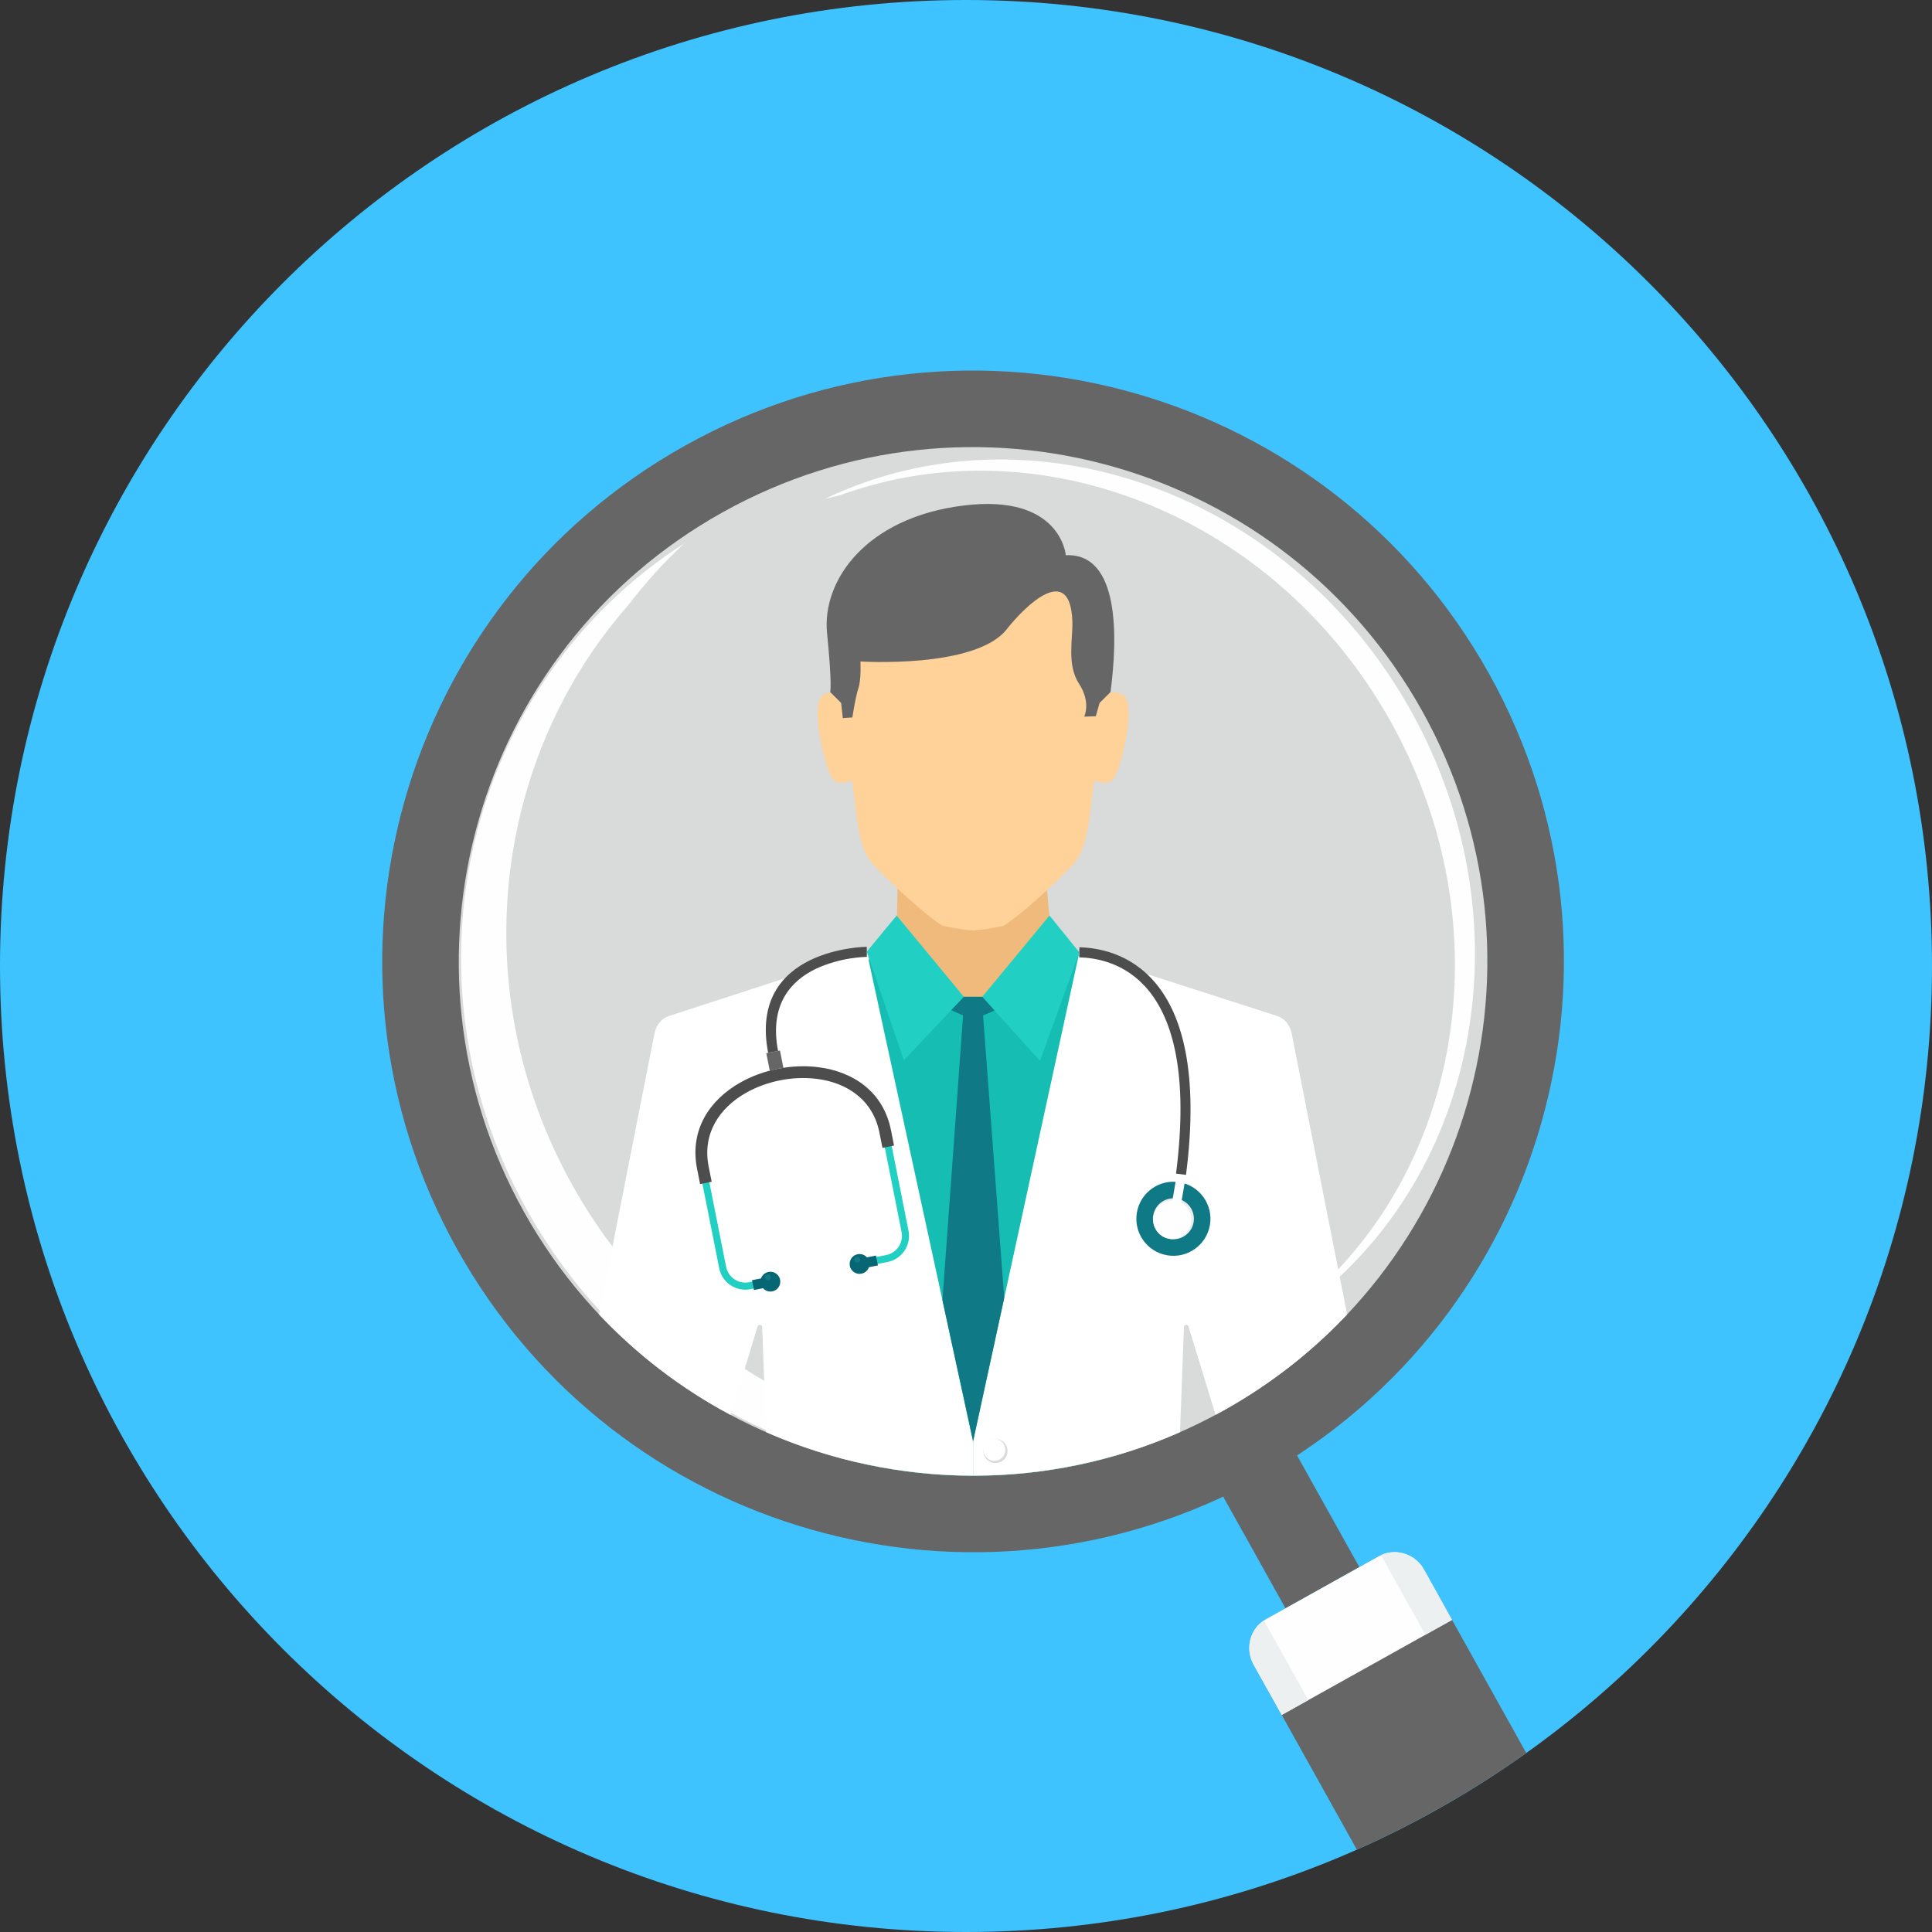
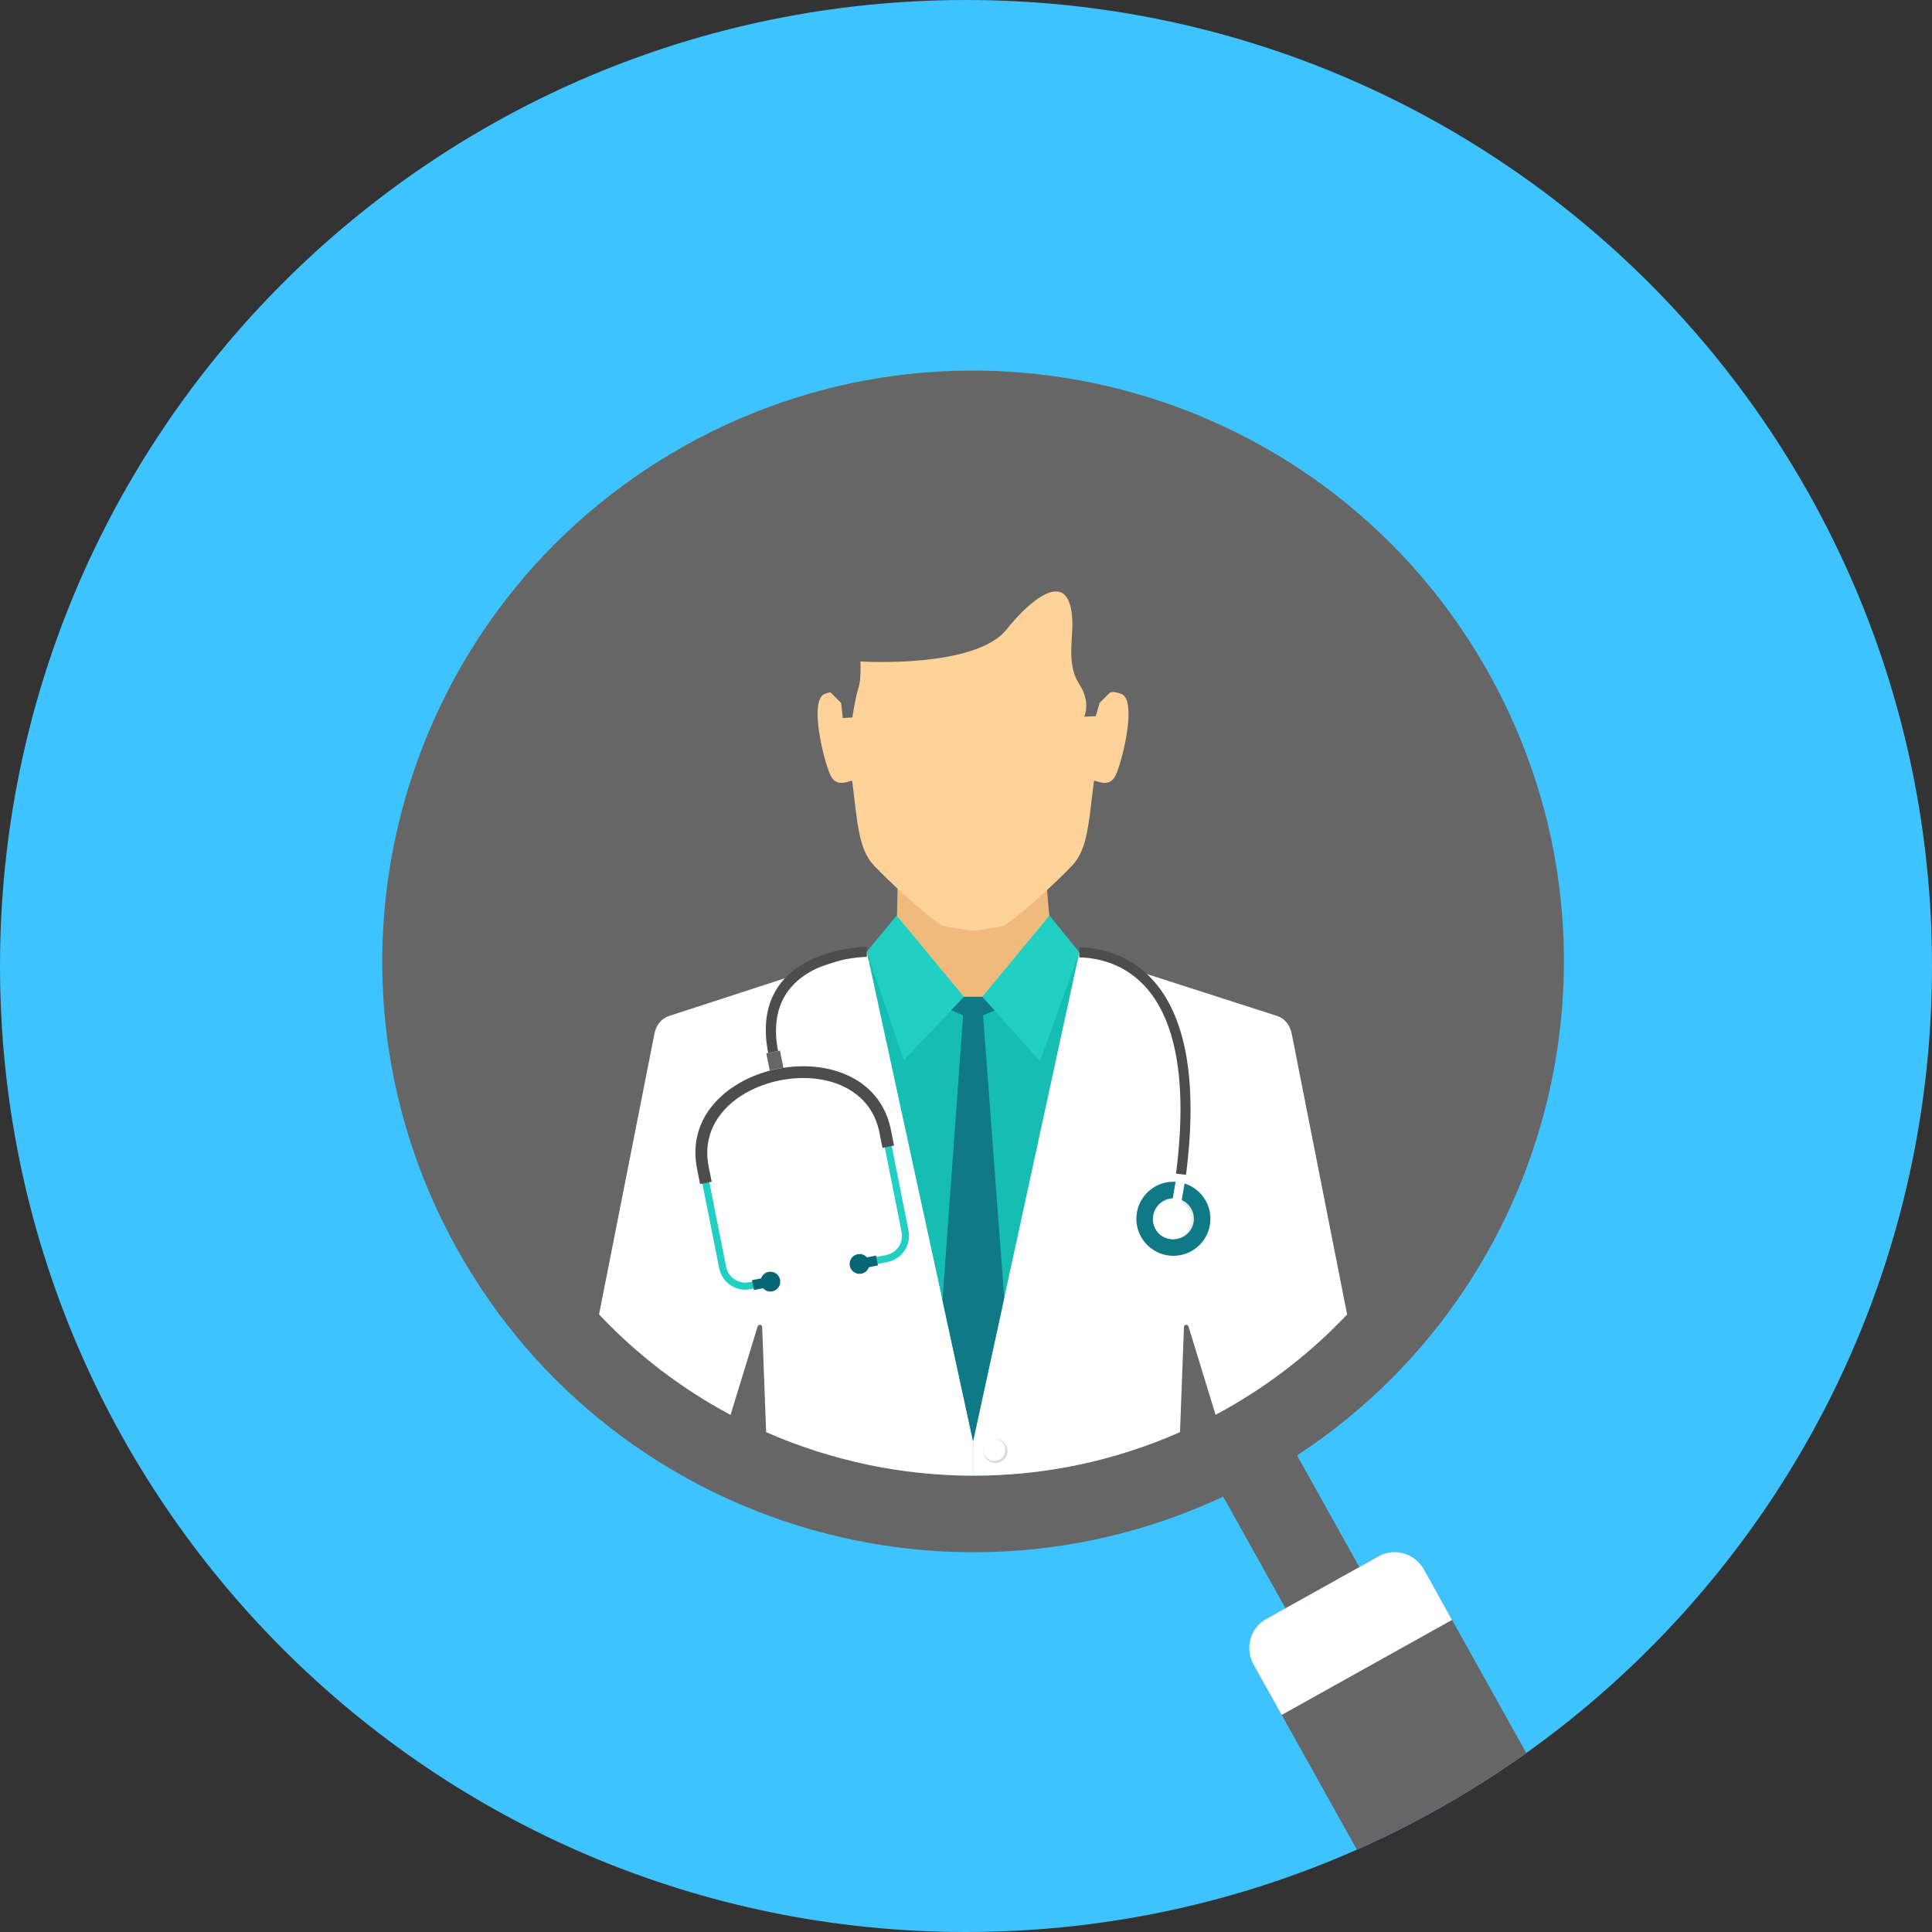
<svg xmlns="http://www.w3.org/2000/svg" width="130" height="130" viewBox="0 0 130 130" fill="none">
  <rect x="0" y="0" width="130" height="130" fill="#333333" stroke="none" />
  <g clip-path="url(#clip0_520_1404)">
    <path d="M65 130C100.899 130 130 100.899 130 65C130 29.102 100.899 0 65 0C29.102 0 0 29.102 0 65C0 100.899 29.102 130 65 130Z" fill="#3EC3FF" />
    <path d="M87.143 97.693L91.469 105.448L86.498 108.221L82.172 100.466C83.85 99.579 85.507 98.654 87.143 97.693Z" fill="#666666" />
    <path d="M46.112 29.976C65.284 19.282 89.498 26.155 100.192 45.327C110.886 64.499 104.013 88.712 84.84 99.406C65.668 110.1 41.456 103.227 30.761 84.055C20.067 64.883 26.939 40.669 46.112 29.976Z" fill="#666666" />
-     <path d="M48.621 34.473C65.309 25.165 86.385 31.148 95.693 47.836C105.002 64.524 99.019 85.6 82.331 94.908C65.642 104.217 44.567 98.234 35.258 81.546C25.95 64.858 31.932 43.782 48.621 34.473Z" fill="#D9DADA" />
    <path d="M102.7 117.956L96.839 107.449C96.234 106.365 94.867 105.962 93.813 106.55L86.201 110.796C85.149 111.383 84.776 112.763 85.378 113.842L91.298 124.456C95.308 122.68 99.128 120.502 102.7 117.956Z" fill="#666666" />
    <path d="M97.703 109.001L95.813 105.612C95.209 104.528 93.846 104.123 92.788 104.712L85.176 108.958C84.12 109.548 83.748 110.922 84.352 112.005L86.243 115.394L97.703 109.001Z" fill="#FEFEFE" />
-     <path d="M97.703 109.001L95.813 105.612C95.235 104.574 93.961 104.159 92.924 104.643L95.912 110L97.703 109.001ZM85.045 109.039C84.09 109.665 83.774 110.967 84.352 112.004L86.243 115.394L88.033 114.395L85.045 109.039Z" fill="#ECF0F1" />
-     <path d="M79.182 96.008C63.528 103.531 44.301 97.275 35.464 81.432C26.626 65.588 31.405 45.942 46.031 36.575C44.666 37.846 43.411 39.23 42.28 40.714C33.189 51.054 31.228 66.683 38.507 79.734C45.787 92.784 60.116 99.327 73.69 97.025C75.546 96.842 77.383 96.502 79.182 96.008ZM86.337 88.869C99.256 80.538 103.155 62.564 94.933 47.822C86.71 33.081 69.368 26.956 55.492 33.571C55.845 33.479 56.201 33.393 56.556 33.314C69.974 28.437 85.834 34.674 93.587 48.574C101.339 62.473 98.314 79.244 87.115 88.099C86.86 88.36 86.601 88.617 86.337 88.869Z" fill="#FEFEFE" />
    <path d="M60.332 61.605H70.618L70.674 62.308L65.648 69.928L60.248 62.233L60.332 61.605Z" fill="#B3B3B3" />
    <path d="M60.397 59.693L60.308 63.992L53.016 67.979V82.597H77.566V67.979L70.789 63.767L70.417 59.469L60.397 59.693Z" fill="#F0BA7D" />
    <path d="M57.029 47.158C57.029 47.158 56.611 46.239 55.488 46.695C54.366 47.15 55.539 51.691 55.968 52.324C56.397 52.957 57.087 52.554 57.338 52.53C57.696 55.236 57.727 57.102 58.811 58.243C59.837 59.323 62.187 61.526 63.424 62.294C64.263 62.47 64.888 62.575 65.476 62.606C66.064 62.575 66.69 62.47 67.528 62.294C68.765 61.526 71.115 59.323 72.141 58.243C73.224 57.102 73.256 55.236 73.614 52.53C73.865 52.554 74.555 52.957 74.984 52.324C75.413 51.691 76.587 47.15 75.464 46.695C74.341 46.24 73.923 47.158 73.923 47.158C73.923 47.158 75.032 43.594 73.06 40.084C71.708 37.679 68.625 36.431 65.476 36.34C62.327 36.431 59.243 37.679 57.892 40.084C55.919 43.594 57.029 47.158 57.029 47.158Z" fill="#FED298" />
    <path d="M56.733 65.256L58.48 64.569L59.887 63.304L64.856 67.073H66.094L71.065 63.299L74.218 65.257L79.697 74.57L75.408 97.84C69.404 99.645 63.142 99.737 57.265 98.3L49.572 75.314L56.733 65.256Z" fill="#15BDB2" />
    <path d="M72.624 64.079L70.618 61.605L66.094 67.073L69.978 71.387L72.624 64.079ZM58.324 64.035L60.333 61.605L64.857 67.073L60.82 71.343L58.324 64.035Z" fill="#21D0C3" />
    <path d="M58.324 64.035L45.027 68.359C44.486 68.535 44.146 68.995 44.037 69.552L40.309 88.445C42.871 91.164 45.86 93.447 49.157 95.206L50.981 89.252C50.992 89.217 51.014 89.187 51.045 89.167C51.075 89.147 51.112 89.139 51.148 89.143C51.185 89.148 51.218 89.165 51.243 89.191C51.268 89.218 51.283 89.252 51.285 89.289L51.552 96.367C55.942 98.293 60.682 99.29 65.476 99.296V96.98L58.324 64.035Z" fill="white" />
    <path d="M72.625 64.079L85.926 68.359C86.468 68.533 86.805 68.995 86.916 69.552L90.644 88.447C88.279 90.951 85.499 93.142 82.332 94.908C82.153 95.008 81.973 95.103 81.793 95.2L79.971 89.252C79.961 89.217 79.938 89.186 79.908 89.166C79.877 89.145 79.84 89.136 79.803 89.141C79.766 89.145 79.733 89.162 79.707 89.19C79.682 89.217 79.668 89.252 79.666 89.289L79.4 96.366C75.014 98.303 70.271 99.3 65.477 99.295V96.98L72.625 64.079Z" fill="white" />
    <path d="M66.984 96.825C66.769 96.825 66.563 96.91 66.41 97.061C66.258 97.213 66.172 97.419 66.172 97.634C66.172 97.741 66.193 97.846 66.234 97.945C66.275 98.043 66.335 98.133 66.41 98.208C66.486 98.283 66.575 98.343 66.674 98.383C66.772 98.424 66.878 98.445 66.984 98.445C67.091 98.445 67.196 98.424 67.295 98.383C67.393 98.343 67.483 98.283 67.558 98.208C67.634 98.133 67.693 98.043 67.734 97.945C67.775 97.846 67.796 97.741 67.796 97.634C67.796 97.419 67.71 97.213 67.558 97.062C67.405 96.91 67.199 96.825 66.984 96.825Z" fill="#D9DADA" />
    <path d="M72.953 48.221L73.735 48.193L73.987 47.301L74.724 46.565C75.21 42.9 75.354 37.195 71.716 37.36C71.716 37.36 71.388 33.2 64.826 34.016C58.263 34.832 55.297 39.068 55.651 42.603C56.005 46.137 55.862 46.565 55.862 46.565L56.599 47.301L56.71 48.317L57.354 48.276C57.354 48.276 57.556 46.916 57.757 46.318C57.96 45.72 57.897 44.51 57.897 44.51C57.897 44.51 65.648 45.004 67.742 42.34C69.036 40.695 72.007 37.843 72.157 41.792C72.202 42.962 71.766 44.717 72.599 45.995C73.433 47.272 72.954 48.221 72.953 48.221Z" fill="#666666" />
    <path d="M65.476 96.98L67.571 87.336L66.148 68.326L66.924 67.994L66.094 67.073H64.857L64.006 67.973L64.804 68.326L63.416 87.49L65.476 96.98Z" fill="#0F7986" />
    <path d="M66.91 96.825C66.714 96.825 66.526 96.902 66.387 97.04C66.249 97.179 66.17 97.366 66.17 97.562C66.17 97.659 66.189 97.755 66.227 97.845C66.264 97.935 66.318 98.016 66.387 98.085C66.456 98.153 66.537 98.208 66.627 98.245C66.717 98.282 66.813 98.301 66.91 98.3C67.106 98.3 67.294 98.223 67.433 98.084C67.571 97.946 67.649 97.758 67.649 97.562C67.649 97.367 67.571 97.179 67.432 97.041C67.294 96.902 67.106 96.825 66.91 96.825Z" fill="white" />
    <path d="M78.507 84.617C77.067 84.368 76.101 82.999 76.35 81.559C76.598 80.119 77.967 79.153 79.407 79.401C80.848 79.65 81.814 81.02 81.564 82.46C81.316 83.899 79.947 84.865 78.507 84.617Z" fill="#FEFEFE" />
    <path d="M78.531 84.464C77.175 84.23 76.265 82.941 76.5 81.585C76.734 80.228 78.023 79.319 79.379 79.553C80.736 79.787 81.645 81.076 81.411 82.433C81.177 83.789 79.887 84.698 78.531 84.464Z" fill="#0F7986" />
    <path d="M78.722 83.368C78.543 83.337 78.373 83.271 78.22 83.174C78.067 83.078 77.934 82.952 77.83 82.804C77.726 82.656 77.651 82.488 77.612 82.312C77.572 82.135 77.567 81.952 77.598 81.774C77.661 81.414 77.864 81.093 78.162 80.882C78.461 80.672 78.831 80.588 79.192 80.65C79.552 80.713 79.873 80.916 80.083 81.214C80.294 81.513 80.377 81.883 80.315 82.244C80.284 82.422 80.219 82.593 80.122 82.746C80.025 82.899 79.899 83.031 79.751 83.136C79.603 83.24 79.436 83.314 79.26 83.354C79.083 83.394 78.9 83.399 78.722 83.368Z" fill="#EBECEC" />
    <path d="M78.883 80.798L79.489 80.902L79.814 79.015L79.209 78.911L78.883 80.798Z" fill="#FEFEFE" />
    <path d="M58.592 85.14L59.727 84.915C59.957 84.869 60.176 84.778 60.371 84.647C60.566 84.517 60.733 84.349 60.864 84.154C60.994 83.959 61.086 83.74 61.132 83.51C61.178 83.28 61.178 83.043 61.132 82.813L59.797 76.086C59.293 73.547 57.307 72.252 55.038 71.965C54.169 71.856 53.257 71.895 52.374 72.07C51.49 72.245 50.633 72.556 49.872 72.99C47.89 74.119 46.553 76.071 47.058 78.614L48.394 85.341C48.439 85.571 48.53 85.79 48.661 85.985C48.791 86.18 48.959 86.347 49.154 86.477H49.155C49.35 86.608 49.569 86.7 49.799 86.746C50.029 86.792 50.266 86.792 50.496 86.746L51.63 86.522L51.538 86.054L50.403 86.279C50.234 86.312 50.06 86.312 49.892 86.278C49.723 86.245 49.562 86.178 49.42 86.082C49.13 85.889 48.93 85.589 48.861 85.248L47.526 78.521C47.068 76.214 48.292 74.436 50.106 73.403C50.823 72.995 51.632 72.701 52.467 72.536C53.301 72.37 54.161 72.333 54.98 72.436C57.056 72.699 58.873 73.876 59.33 76.178L60.666 82.906C60.699 83.074 60.698 83.248 60.664 83.416C60.63 83.585 60.564 83.745 60.468 83.888C60.373 84.031 60.25 84.154 60.107 84.25C59.964 84.346 59.803 84.413 59.634 84.447L58.499 84.672L58.592 85.14Z" fill="#21D0C3" />
    <path d="M60.158 77.082L59.954 76.055C59.435 73.438 57.392 72.103 55.059 71.808C54.172 71.697 53.244 71.737 52.344 71.915C51.445 72.093 50.571 72.41 49.795 72.852C47.756 74.013 46.383 76.024 46.904 78.645L47.107 79.673L47.887 79.518L47.683 78.49C47.241 76.262 48.428 74.541 50.185 73.541C50.888 73.141 51.68 72.853 52.499 72.691C53.317 72.529 54.16 72.493 54.962 72.594C56.974 72.848 58.734 73.986 59.175 76.209L59.379 77.237L60.158 77.082Z" fill="#4D4D4D" />
-     <path d="M50.731 86.803L51.339 86.682C51.436 86.792 51.566 86.866 51.71 86.894C51.854 86.922 52.003 86.901 52.134 86.836C52.265 86.771 52.371 86.664 52.436 86.533C52.5 86.401 52.52 86.252 52.491 86.109C52.462 85.965 52.387 85.835 52.277 85.738C52.167 85.641 52.029 85.584 51.883 85.573C51.736 85.564 51.591 85.602 51.469 85.683C51.347 85.763 51.255 85.882 51.207 86.021L50.6 86.141L50.731 86.803ZM59.075 85.147L58.468 85.267C58.42 85.406 58.328 85.524 58.206 85.605C58.084 85.686 57.938 85.724 57.792 85.714C57.646 85.704 57.507 85.646 57.397 85.549C57.287 85.453 57.212 85.322 57.183 85.179C57.155 85.035 57.174 84.886 57.239 84.754C57.303 84.623 57.409 84.516 57.541 84.451C57.672 84.386 57.821 84.365 57.965 84.393C58.108 84.421 58.239 84.496 58.336 84.605L58.944 84.485L59.075 85.147Z" fill="#076673" />
+     <path d="M50.731 86.803L51.339 86.682C51.436 86.792 51.566 86.866 51.71 86.894C51.854 86.922 52.003 86.901 52.134 86.836C52.265 86.771 52.371 86.664 52.436 86.533C52.5 86.401 52.52 86.252 52.491 86.109C52.462 85.965 52.387 85.835 52.277 85.738C52.167 85.641 52.029 85.584 51.883 85.573C51.736 85.564 51.591 85.602 51.469 85.683C51.347 85.763 51.255 85.882 51.207 86.021L50.6 86.141L50.731 86.803ZM59.075 85.147L58.468 85.267C58.42 85.406 58.328 85.524 58.206 85.605C58.084 85.686 57.938 85.724 57.792 85.714C57.646 85.704 57.507 85.646 57.397 85.549C57.287 85.453 57.212 85.322 57.183 85.179C57.155 85.035 57.174 84.886 57.239 84.754C57.303 84.623 57.409 84.516 57.541 84.451C57.672 84.386 57.821 84.365 57.965 84.393C58.108 84.421 58.239 84.496 58.336 84.605L58.944 84.485L59.075 85.147" fill="#076673" />
    <path d="M52.714 71.854L52.482 70.687L52.022 70.778L51.562 70.869L51.797 72.048C52.097 71.96 52.404 71.895 52.714 71.854Z" fill="#666666" />
-     <path d="M51.718 86.154C51.744 86.148 51.768 86.138 51.79 86.124C51.812 86.109 51.831 86.09 51.846 86.068C51.861 86.046 51.871 86.021 51.876 85.995C51.881 85.969 51.881 85.942 51.876 85.916C51.871 85.89 51.861 85.866 51.846 85.844C51.831 85.822 51.812 85.803 51.79 85.788C51.768 85.773 51.744 85.763 51.718 85.758C51.692 85.752 51.665 85.752 51.639 85.758C51.613 85.763 51.588 85.773 51.566 85.788C51.544 85.802 51.525 85.821 51.511 85.843C51.496 85.865 51.486 85.89 51.48 85.916C51.475 85.942 51.475 85.969 51.48 85.995C51.491 86.047 51.522 86.093 51.566 86.123C51.611 86.153 51.665 86.164 51.718 86.154ZM57.722 84.959C57.749 84.955 57.774 84.945 57.797 84.93C57.82 84.916 57.84 84.897 57.855 84.874C57.87 84.852 57.881 84.827 57.886 84.801C57.892 84.774 57.892 84.747 57.886 84.72C57.881 84.694 57.871 84.669 57.855 84.647C57.84 84.624 57.821 84.605 57.798 84.591C57.775 84.576 57.75 84.566 57.723 84.561C57.696 84.557 57.669 84.558 57.643 84.564C57.592 84.576 57.547 84.607 57.519 84.651C57.491 84.695 57.481 84.749 57.491 84.8C57.502 84.851 57.531 84.897 57.575 84.926C57.618 84.956 57.671 84.968 57.722 84.959Z" fill="#0F7986" />
    <path d="M78.648 83.355C78.313 83.29 78.018 83.096 77.824 82.816C77.631 82.535 77.555 82.19 77.613 81.854C77.671 81.518 77.858 81.218 78.134 81.018C78.411 80.818 78.754 80.735 79.091 80.785C79.429 80.847 79.729 81.04 79.926 81.322C80.123 81.603 80.2 81.951 80.142 82.29C80.083 82.629 79.894 82.93 79.614 83.13C79.334 83.329 78.987 83.41 78.648 83.355Z" fill="#FEFEFE" />
    <path d="M58.33 64.385C58.309 64.385 51.142 64.444 52.354 70.714L51.686 70.842C50.322 63.773 58.299 63.708 58.322 63.708L58.33 64.385ZM72.631 63.74C73.8 63.772 76.061 64.09 77.8 66.207C79.503 68.278 80.697 72.081 79.804 79.054L79.132 78.97C79.996 72.22 78.88 68.586 77.277 66.637C75.712 64.733 73.671 64.445 72.615 64.417L72.631 63.74Z" fill="#4D4D4D" />
  </g>
  <defs>
    <clipPath id="clip0_520_1404">
      <rect width="130" height="130" fill="white" />
    </clipPath>
  </defs>
</svg>